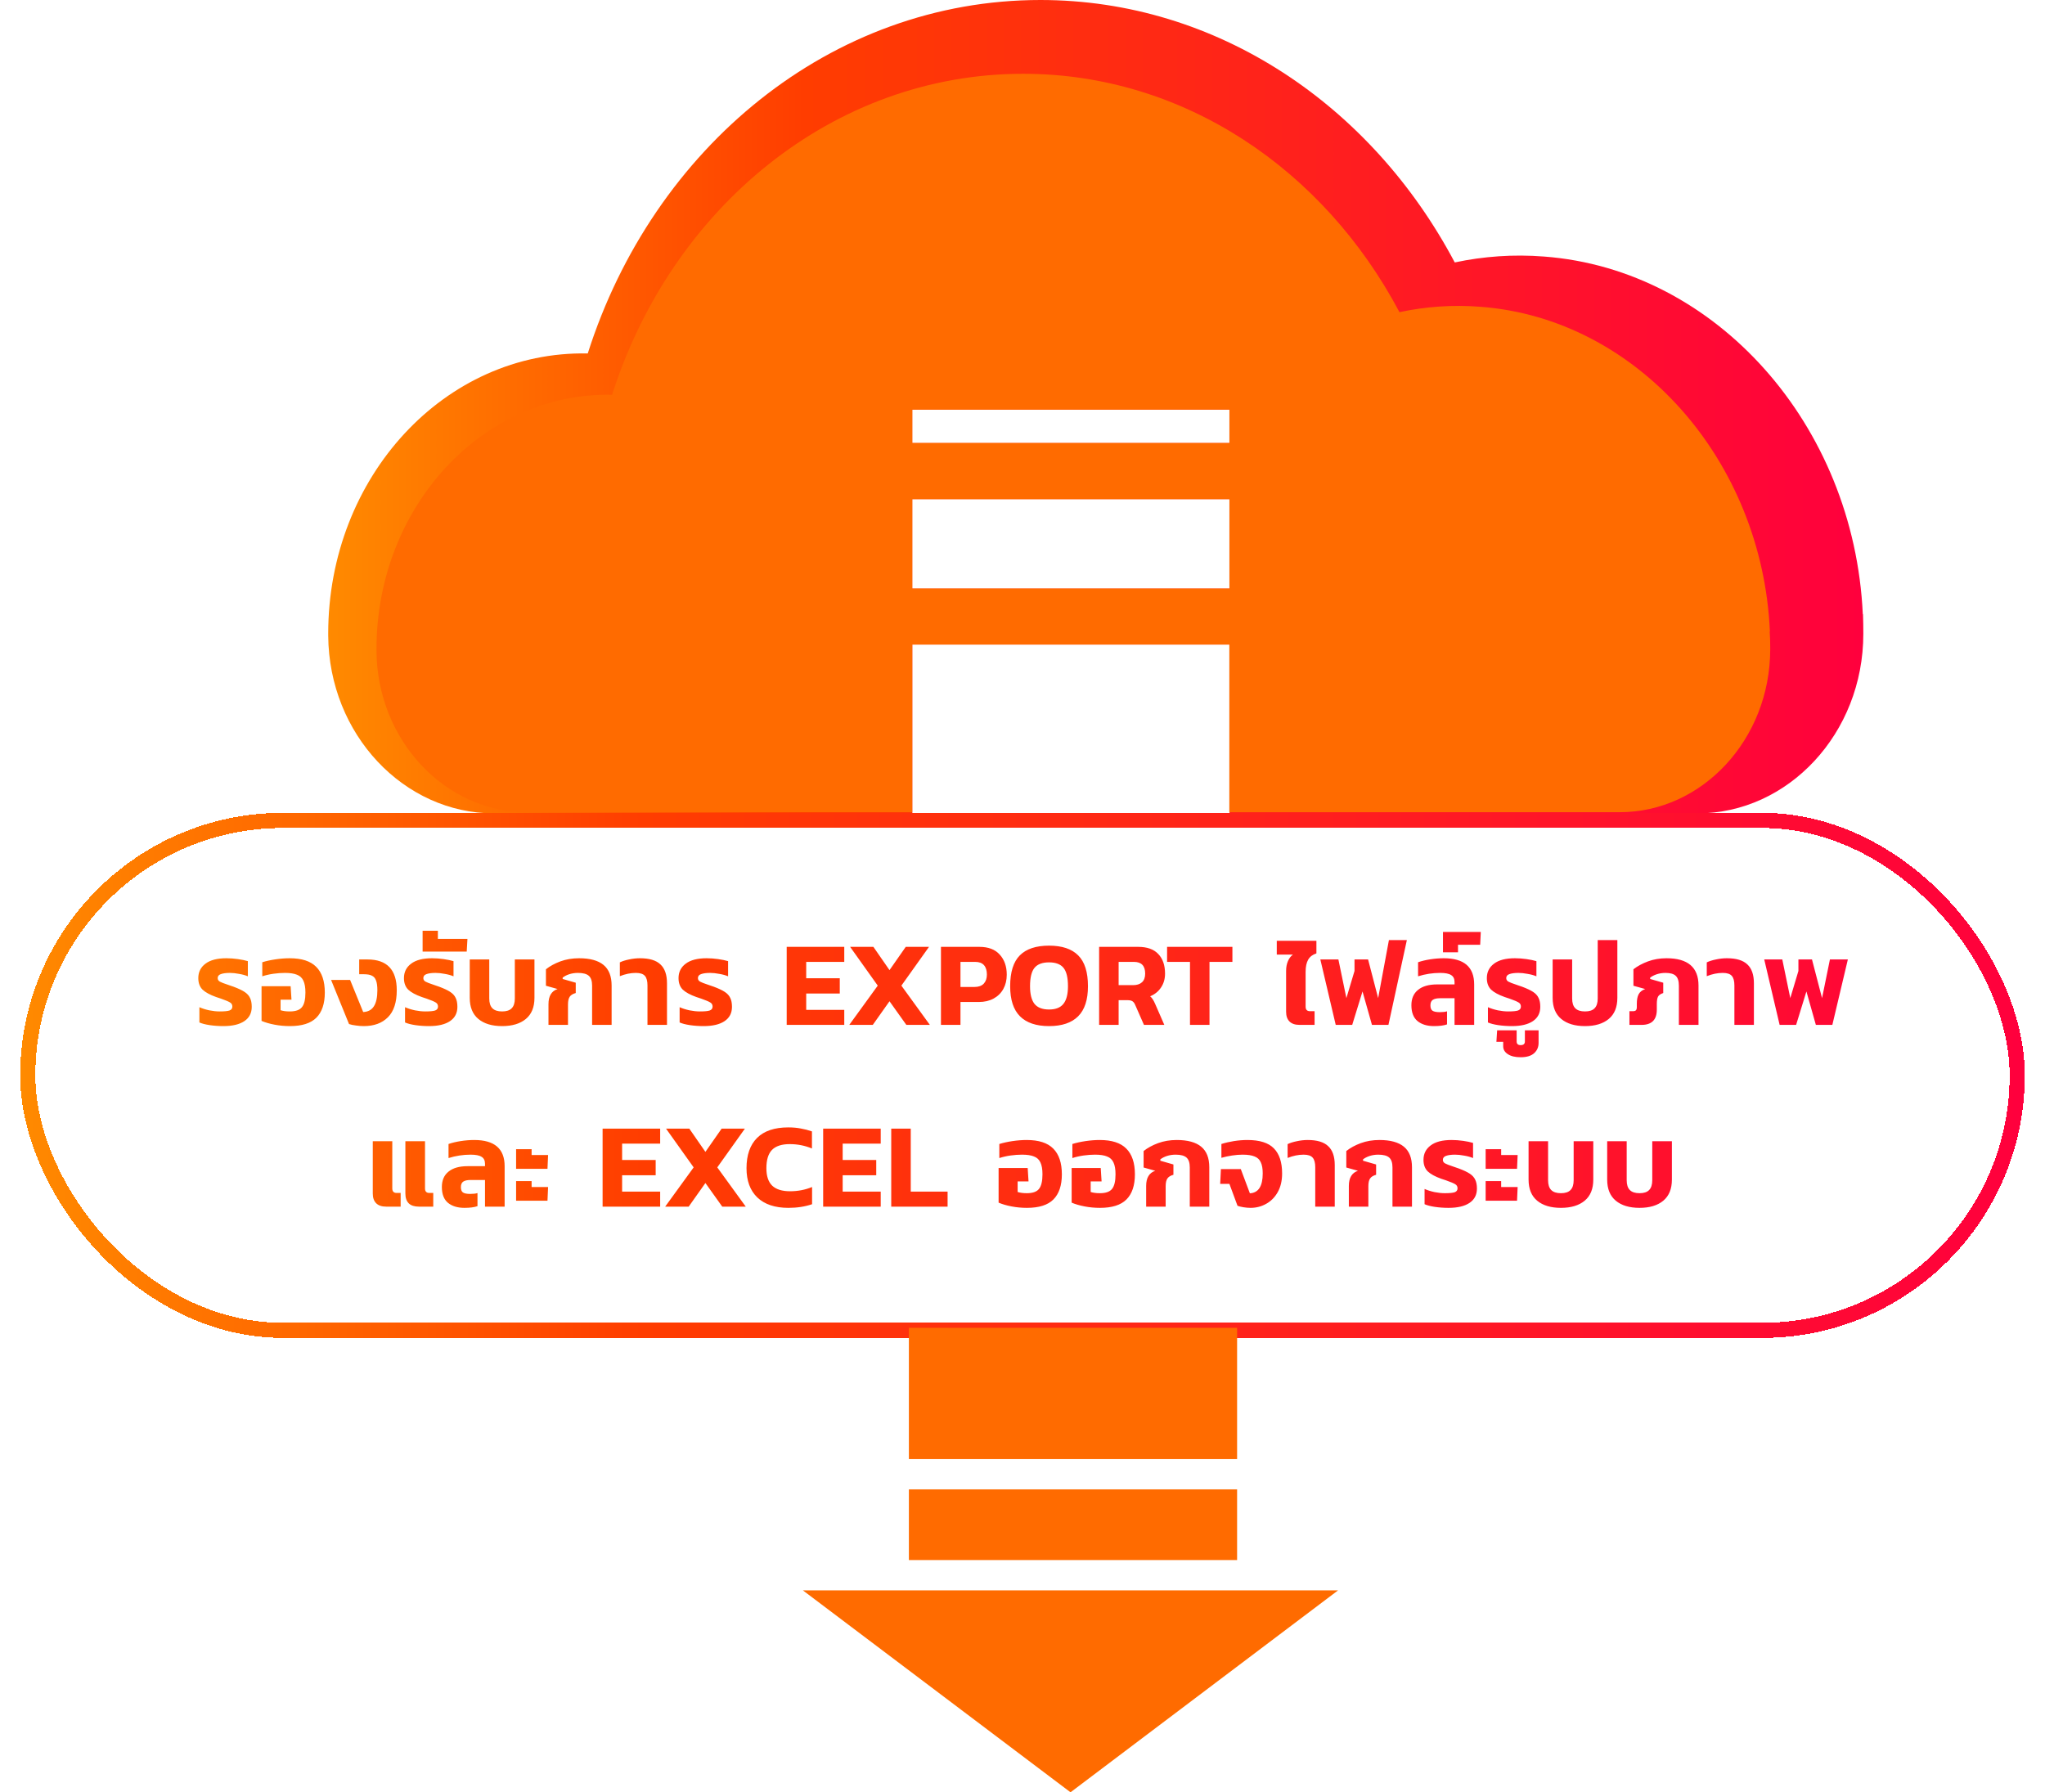
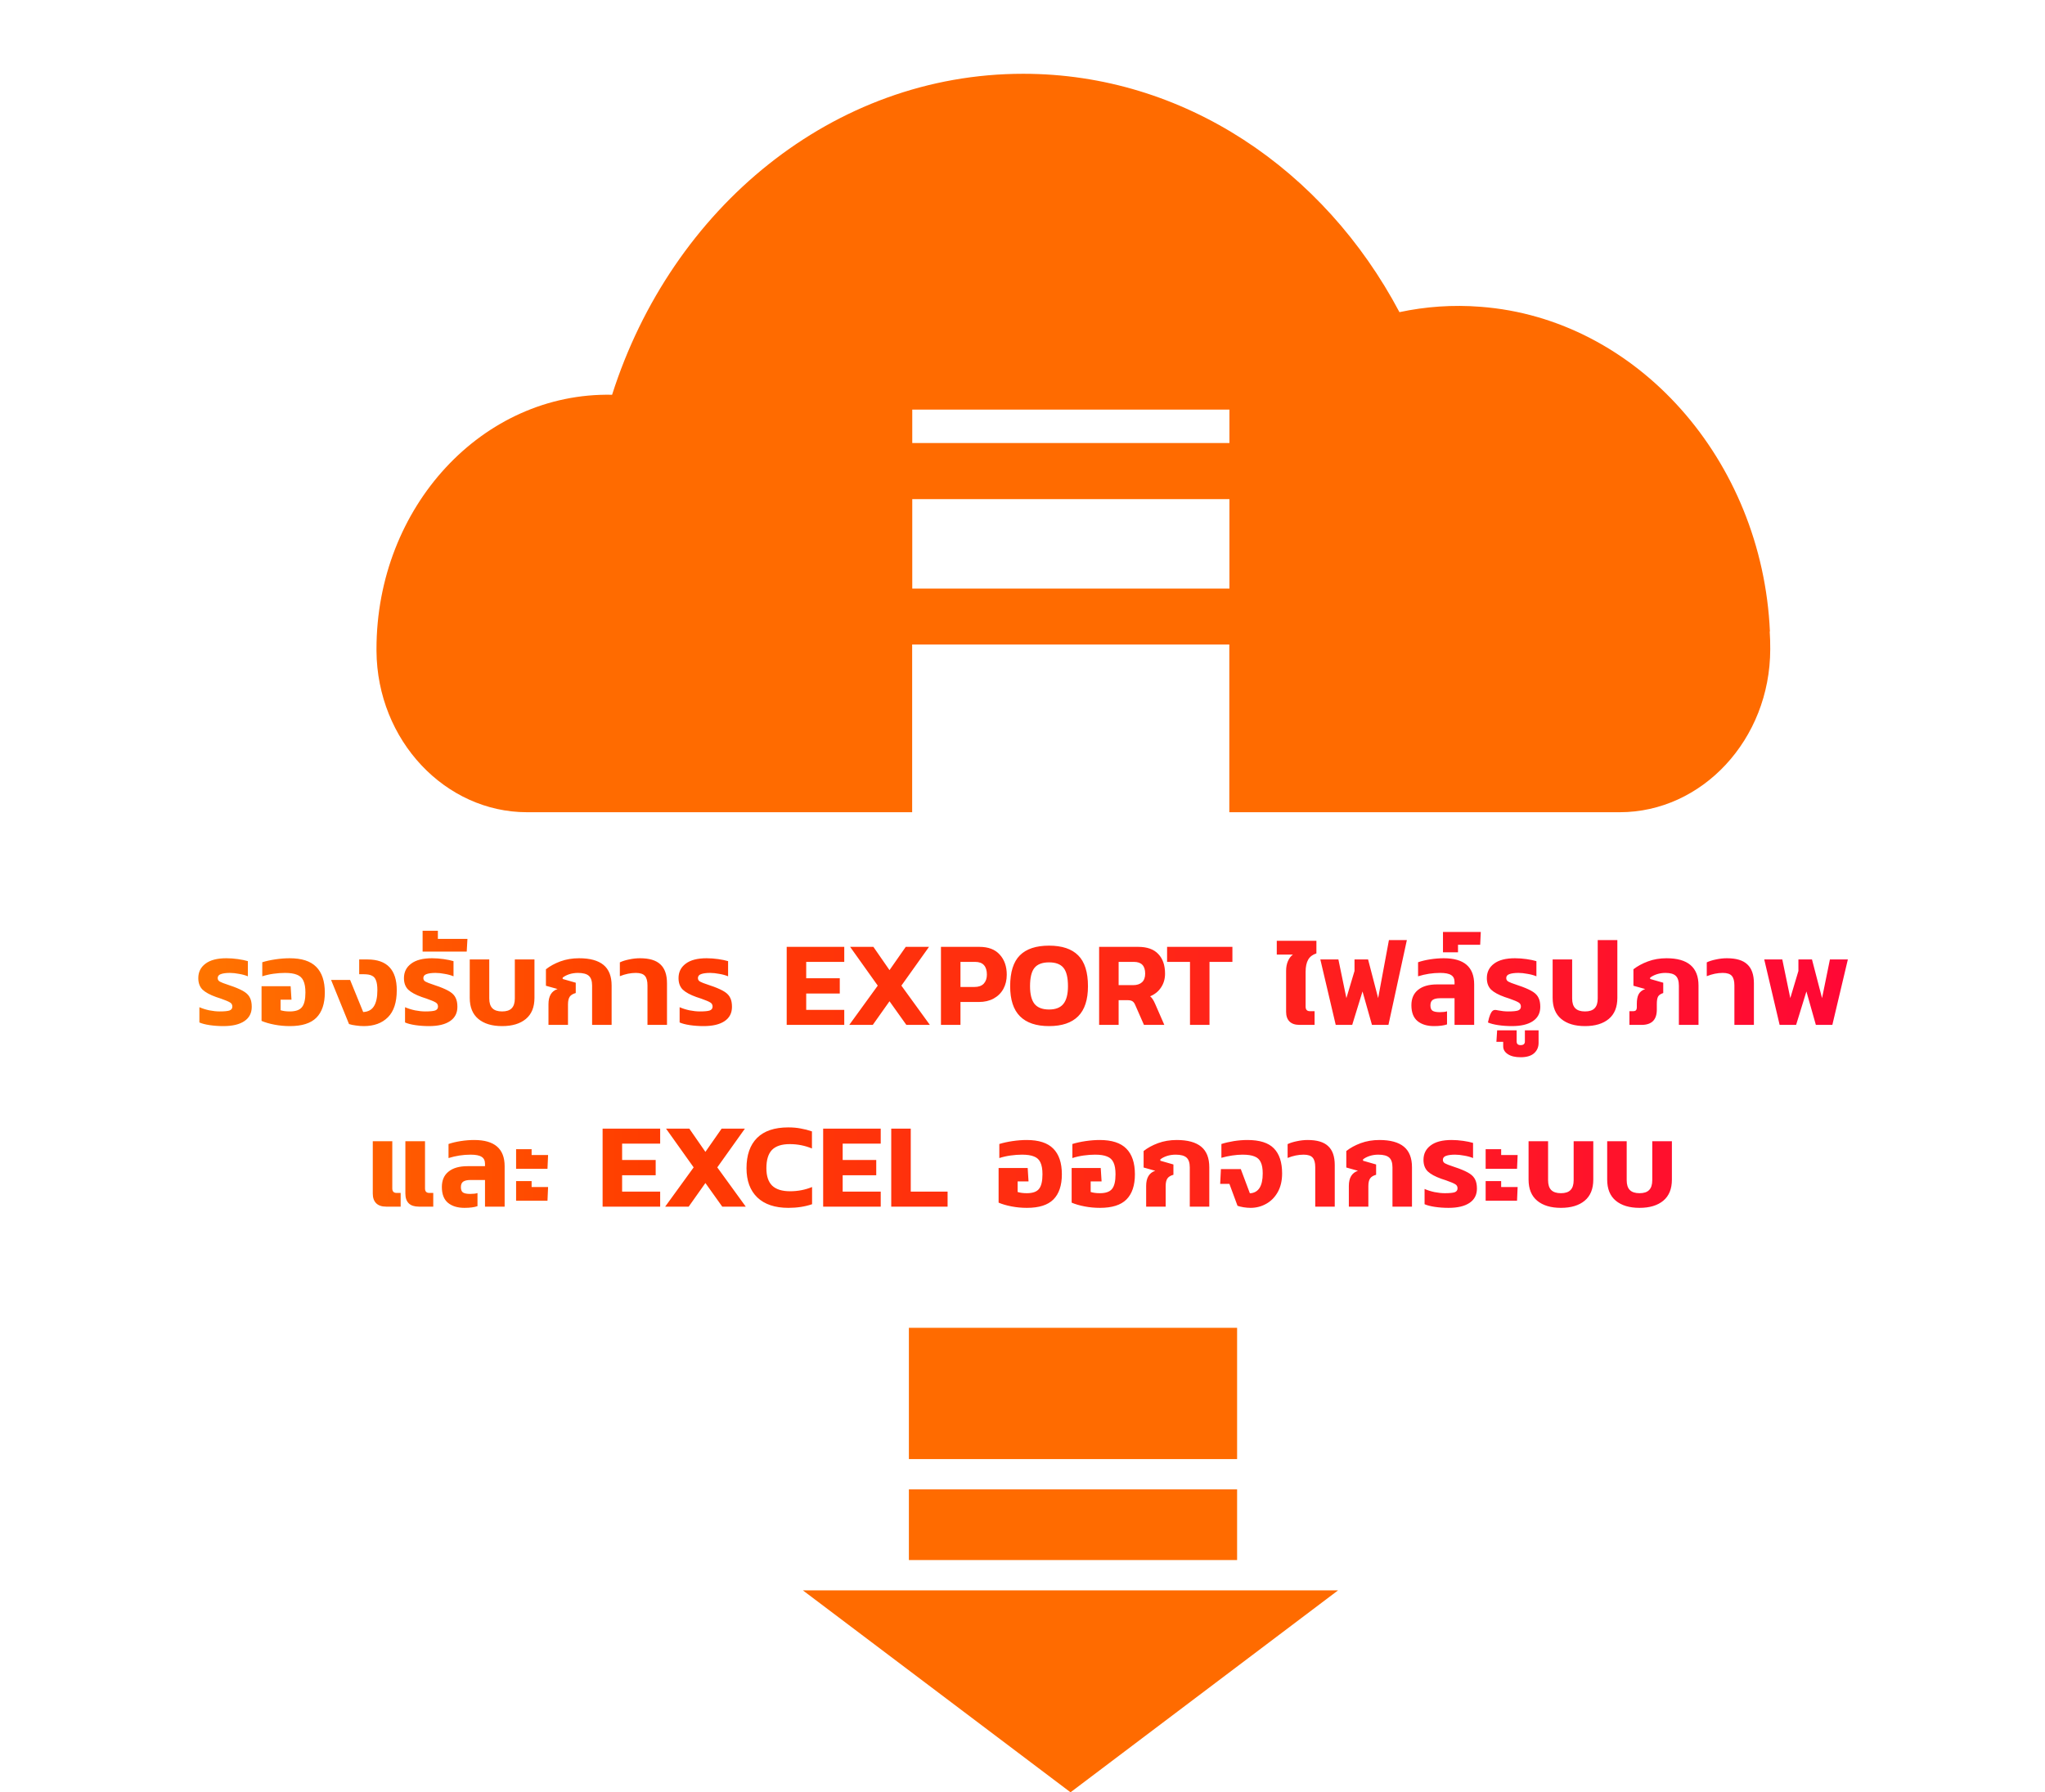
<svg xmlns="http://www.w3.org/2000/svg" width="405" height="355" viewBox="0 0 405 355" fill="none">
  <g clip-path="url(#clip0_84_9120)">
-     <path d="M368.917 121.657C367.192 84.123 339.839 53.376 305.793 50.815C299.703 50.336 293.779 50.773 288.105 51.981C271.644 20.901 241.069 0 206.046 0C164.58 0 129.371 29.248 116.401 70.009C88.092 69.426 65 94.49 65 125.487V125.903C65.145 145.513 80.028 161.105 97.819 161.105H180.689V127.673H243.501V161.105H336.201C354.118 161.105 369.021 145.284 369.021 125.529C369.021 124.238 369 122.947 368.958 121.657H368.917ZM180.668 81.125H243.48V87.745H180.668V81.125ZM180.668 116.577V98.862H243.48V116.577H180.668Z" fill="url(#paint0_linear_84_9120)" />
    <path d="M350.522 125.091C349.005 91.034 324.125 63.097 293.218 60.766C287.71 60.329 282.306 60.724 277.152 61.828C262.207 33.599 234.459 14.614 202.638 14.614C164.975 14.614 133.008 41.197 121.223 78.19C95.554 77.669 74.561 100.423 74.561 128.568V128.922C74.686 146.7 88.217 160.876 104.367 160.876H180.647V127.652H243.459V160.876H320.779C337.054 160.876 350.564 146.512 350.585 128.589C350.585 127.423 350.564 126.236 350.481 125.071L350.522 125.091ZM243.48 116.577H180.668V98.862H243.48V116.577ZM243.48 87.745H180.668V81.125H243.48V87.745Z" fill="#FF6B00" />
  </g>
  <g filter="url(#filter0_d_84_9120)">
-     <rect x="4" y="159" width="397" height="104" rx="52" fill="white" shape-rendering="crispEdges" />
-     <rect x="5.5" y="160.5" width="394" height="101" rx="50.5" stroke="url(#paint1_linear_84_9120)" stroke-width="3" shape-rendering="crispEdges" />
-     <path d="M44.24 201.24C43.296 201.24 42.392 201.176 41.528 201.048C40.68 200.92 40 200.744 39.488 200.52V197.496C40.064 197.752 40.72 197.96 41.456 198.12C42.192 198.264 42.872 198.336 43.496 198.336C44.44 198.336 45.096 198.272 45.464 198.144C45.832 198 46.016 197.744 46.016 197.376C46.016 197.008 45.864 196.736 45.56 196.56C45.256 196.368 44.648 196.112 43.736 195.792L42.8 195.48C41.584 195.048 40.688 194.56 40.112 194.016C39.552 193.456 39.272 192.696 39.272 191.736C39.272 190.536 39.744 189.584 40.688 188.88C41.632 188.16 43.016 187.8 44.84 187.8C45.576 187.8 46.336 187.856 47.12 187.968C47.904 188.08 48.56 188.216 49.088 188.376V191.376C48.592 191.168 48.008 191.008 47.336 190.896C46.68 190.768 46.08 190.704 45.536 190.704C44.768 190.704 44.168 190.784 43.736 190.944C43.32 191.088 43.112 191.352 43.112 191.736C43.112 192.04 43.256 192.272 43.544 192.432C43.832 192.592 44.344 192.792 45.08 193.032C45.208 193.08 45.368 193.136 45.56 193.2C45.752 193.264 45.984 193.344 46.256 193.44C47.2 193.792 47.928 194.136 48.44 194.472C48.952 194.808 49.312 195.208 49.52 195.672C49.744 196.12 49.856 196.704 49.856 197.424C49.856 198.656 49.368 199.6 48.392 200.256C47.416 200.912 46.032 201.24 44.24 201.24ZM57.415 201.24C56.359 201.24 55.335 201.144 54.343 200.952C53.351 200.76 52.503 200.512 51.799 200.208V193.344H57.559L57.727 196.008H55.567V198.096C56.063 198.256 56.671 198.336 57.391 198.336C58.543 198.336 59.343 198.056 59.791 197.496C60.255 196.936 60.487 195.968 60.487 194.592C60.487 193.584 60.351 192.8 60.079 192.24C59.823 191.68 59.399 191.288 58.807 191.064C58.231 190.824 57.439 190.704 56.431 190.704C55.711 190.704 54.951 190.76 54.151 190.872C53.367 190.984 52.631 191.152 51.943 191.376V188.592C52.711 188.352 53.583 188.16 54.559 188.016C55.535 187.872 56.471 187.8 57.367 187.8C59.751 187.8 61.503 188.368 62.623 189.504C63.759 190.64 64.327 192.336 64.327 194.592C64.327 196.8 63.767 198.464 62.647 199.584C61.543 200.688 59.799 201.24 57.415 201.24ZM72.049 201.24C71.553 201.24 71.033 201.2 70.489 201.12C69.945 201.056 69.489 200.96 69.121 200.832L65.569 192.096H69.337L71.929 198.456C72.889 198.408 73.593 198.032 74.041 197.328C74.505 196.608 74.737 195.544 74.737 194.136C74.737 193.304 74.649 192.664 74.473 192.216C74.313 191.752 74.041 191.432 73.657 191.256C73.289 191.064 72.769 190.968 72.097 190.968H71.137V188.04H72.769C76.641 188.04 78.577 190.072 78.577 194.136C78.577 196.536 77.993 198.32 76.825 199.488C75.657 200.656 74.065 201.24 72.049 201.24ZM84.968 201.24C84.024 201.24 83.12 201.176 82.256 201.048C81.408 200.92 80.728 200.744 80.216 200.52V197.496C80.792 197.752 81.448 197.96 82.184 198.12C82.92 198.264 83.6 198.336 84.224 198.336C85.168 198.336 85.824 198.272 86.192 198.144C86.56 198 86.744 197.744 86.744 197.376C86.744 197.008 86.592 196.736 86.288 196.56C85.984 196.368 85.376 196.112 84.464 195.792L83.528 195.48C82.312 195.048 81.416 194.56 80.84 194.016C80.28 193.456 80 192.696 80 191.736C80 190.536 80.472 189.584 81.416 188.88C82.36 188.16 83.744 187.8 85.568 187.8C86.304 187.8 87.064 187.856 87.848 187.968C88.632 188.08 89.288 188.216 89.816 188.376V191.376C89.32 191.168 88.736 191.008 88.064 190.896C87.408 190.768 86.808 190.704 86.264 190.704C85.496 190.704 84.896 190.784 84.464 190.944C84.048 191.088 83.84 191.352 83.84 191.736C83.84 192.04 83.984 192.272 84.272 192.432C84.56 192.592 85.072 192.792 85.808 193.032C85.936 193.08 86.096 193.136 86.288 193.2C86.48 193.264 86.712 193.344 86.984 193.44C87.928 193.792 88.656 194.136 89.168 194.472C89.68 194.808 90.04 195.208 90.248 195.672C90.472 196.12 90.584 196.704 90.584 197.424C90.584 198.656 90.096 199.6 89.12 200.256C88.144 200.912 86.76 201.24 84.968 201.24ZM83.695 182.352H86.719V183.96H92.575L92.431 186.48H83.695V182.352ZM99.439 201.24C97.439 201.24 95.871 200.768 94.735 199.824C93.599 198.88 93.031 197.488 93.031 195.648V188.04H96.895V195.768C96.895 196.648 97.103 197.296 97.519 197.712C97.935 198.128 98.575 198.336 99.439 198.336C100.303 198.336 100.935 198.128 101.335 197.712C101.751 197.296 101.959 196.648 101.959 195.768V188.04H105.847V195.648C105.847 197.488 105.279 198.88 104.143 199.824C103.007 200.768 101.439 201.24 99.439 201.24ZM108.623 196.896C108.623 195.296 109.223 194.296 110.423 193.896L108.119 193.248V189.984C108.903 189.36 109.855 188.84 110.975 188.424C112.111 188.008 113.343 187.8 114.671 187.8C116.831 187.8 118.447 188.24 119.519 189.12C120.591 190 121.127 191.36 121.127 193.2V201H117.263V193.224C117.263 192.312 117.047 191.664 116.615 191.28C116.183 190.896 115.463 190.704 114.455 190.704C113.847 190.704 113.271 190.792 112.727 190.968C112.199 191.144 111.767 191.368 111.431 191.64V191.904L114.023 192.648V194.688C113.447 194.848 113.047 195.096 112.823 195.432C112.599 195.768 112.487 196.272 112.487 196.944V201H108.623V196.896ZM128.23 193.176C128.23 192.312 128.062 191.688 127.726 191.304C127.39 190.904 126.79 190.704 125.926 190.704C124.902 190.704 123.846 190.92 122.758 191.352V188.616C123.254 188.376 123.862 188.184 124.582 188.04C125.318 187.88 126.038 187.8 126.742 187.8C128.598 187.8 129.95 188.208 130.798 189.024C131.662 189.824 132.094 191.072 132.094 192.768V201H128.23V193.176ZM139.348 201.24C138.404 201.24 137.5 201.176 136.636 201.048C135.788 200.92 135.108 200.744 134.596 200.52V197.496C135.172 197.752 135.828 197.96 136.564 198.12C137.3 198.264 137.98 198.336 138.604 198.336C139.548 198.336 140.204 198.272 140.572 198.144C140.94 198 141.124 197.744 141.124 197.376C141.124 197.008 140.972 196.736 140.668 196.56C140.364 196.368 139.756 196.112 138.844 195.792L137.908 195.48C136.692 195.048 135.796 194.56 135.22 194.016C134.66 193.456 134.38 192.696 134.38 191.736C134.38 190.536 134.852 189.584 135.796 188.88C136.74 188.16 138.124 187.8 139.948 187.8C140.684 187.8 141.444 187.856 142.228 187.968C143.012 188.08 143.668 188.216 144.196 188.376V191.376C143.7 191.168 143.116 191.008 142.444 190.896C141.788 190.768 141.188 190.704 140.644 190.704C139.876 190.704 139.276 190.784 138.844 190.944C138.428 191.088 138.22 191.352 138.22 191.736C138.22 192.04 138.364 192.272 138.652 192.432C138.94 192.592 139.452 192.792 140.188 193.032C140.316 193.08 140.476 193.136 140.668 193.2C140.86 193.264 141.092 193.344 141.364 193.44C142.308 193.792 143.036 194.136 143.548 194.472C144.06 194.808 144.42 195.208 144.628 195.672C144.852 196.12 144.964 196.704 144.964 197.424C144.964 198.656 144.476 199.6 143.5 200.256C142.524 200.912 141.14 201.24 139.348 201.24ZM155.801 185.544H167.201V188.52H159.665V191.76H166.313V194.784H159.665V198.024H167.201V201H155.801V185.544ZM173.834 193.224L168.362 185.544H172.97L176.162 190.152L179.378 185.544H183.986L178.514 193.224L184.154 201H179.498L176.162 196.32L172.85 201H168.194L173.834 193.224ZM186.351 185.544H193.959C195.735 185.544 197.079 186.056 197.991 187.08C198.919 188.088 199.383 189.416 199.383 191.064C199.383 192.12 199.159 193.056 198.711 193.872C198.263 194.688 197.615 195.328 196.767 195.792C195.935 196.24 194.967 196.464 193.863 196.464H190.215V201H186.351V185.544ZM192.999 193.488C193.799 193.488 194.407 193.272 194.823 192.84C195.239 192.392 195.447 191.792 195.447 191.04C195.447 190.224 195.255 189.6 194.871 189.168C194.487 188.736 193.903 188.52 193.119 188.52H190.215V193.488H192.999ZM207.761 201.24C205.217 201.24 203.297 200.592 202.001 199.296C200.705 198 200.057 196.016 200.057 193.344C200.057 190.544 200.697 188.504 201.977 187.224C203.257 185.944 205.185 185.304 207.761 185.304C210.321 185.304 212.241 185.944 213.521 187.224C214.817 188.504 215.465 190.544 215.465 193.344C215.465 196.016 214.817 198 213.521 199.296C212.225 200.592 210.305 201.24 207.761 201.24ZM207.761 197.952C209.057 197.952 210.001 197.584 210.593 196.848C211.201 196.096 211.505 194.928 211.505 193.344C211.505 191.632 211.209 190.416 210.617 189.696C210.025 188.976 209.073 188.616 207.761 188.616C206.433 188.616 205.473 188.976 204.881 189.696C204.289 190.416 203.993 191.632 203.993 193.344C203.993 194.928 204.289 196.096 204.881 196.848C205.489 197.584 206.449 197.952 207.761 197.952ZM217.675 185.544H225.403C227.179 185.544 228.507 186.016 229.387 186.96C230.283 187.888 230.731 189.184 230.731 190.848C230.731 191.888 230.467 192.8 229.939 193.584C229.427 194.368 228.707 194.952 227.779 195.336C227.987 195.512 228.155 195.704 228.283 195.912C228.427 196.12 228.587 196.424 228.763 196.824L230.587 201H226.555L224.827 197.064C224.683 196.712 224.499 196.464 224.275 196.32C224.051 196.176 223.731 196.104 223.315 196.104H221.539V201H217.675V185.544ZM224.395 193.128C225.163 193.128 225.755 192.936 226.171 192.552C226.587 192.168 226.795 191.6 226.795 190.848C226.795 189.296 226.051 188.52 224.563 188.52H221.539V193.128H224.395ZM235.671 188.52H231.135V185.544H244.071V188.52H239.535V201H235.671V188.52ZM257.37 201C256.49 201 255.826 200.776 255.378 200.328C254.93 199.88 254.706 199.24 254.706 198.408V190.296C254.706 189.576 254.826 188.936 255.066 188.376C255.306 187.816 255.634 187.384 256.05 187.08H252.858V184.344H260.706V186.84C259.954 187.08 259.41 187.496 259.074 188.088C258.738 188.68 258.57 189.48 258.57 190.488V197.4C258.57 197.992 258.858 198.288 259.434 198.288H260.346V201H257.37ZM261.485 188.04H265.061L266.645 195.696L268.253 190.32V188.04H270.941L272.933 195.696L275.069 184.2H278.621L274.973 201H271.709L269.837 194.376L267.797 201H264.533L261.485 188.04ZM283.983 201.24C282.639 201.24 281.559 200.912 280.743 200.256C279.927 199.584 279.519 198.536 279.519 197.112C279.519 195.784 279.959 194.768 280.839 194.064C281.719 193.344 282.975 192.984 284.607 192.984H288.063V192.504C288.063 191.864 287.839 191.408 287.391 191.136C286.959 190.848 286.231 190.704 285.207 190.704C283.735 190.704 282.279 190.928 280.839 191.376V188.592C281.527 188.352 282.327 188.16 283.239 188.016C284.167 187.872 285.063 187.8 285.927 187.8C289.943 187.8 291.951 189.528 291.951 192.984V201H288.063V195.72H285.207C284.567 195.72 284.087 195.824 283.767 196.032C283.447 196.24 283.287 196.608 283.287 197.136C283.287 197.648 283.423 198 283.695 198.192C283.983 198.384 284.463 198.48 285.135 198.48C285.743 198.48 286.223 198.424 286.575 198.312V200.904C285.935 201.128 285.071 201.24 283.983 201.24ZM285.773 182.592H293.261L293.141 185.136H288.749V186.624H285.773V182.592ZM299.429 201.24C298.485 201.24 297.581 201.176 296.717 201.048C295.869 200.92 295.189 200.744 294.677 200.52V197.496C295.253 197.752 295.909 197.96 296.645 198.12C297.381 198.264 298.061 198.336 298.685 198.336C299.629 198.336 300.285 198.272 300.653 198.144C301.021 198 301.205 197.744 301.205 197.376C301.205 197.008 301.053 196.736 300.749 196.56C300.445 196.368 299.837 196.112 298.925 195.792L297.989 195.48C296.773 195.048 295.877 194.56 295.301 194.016C294.741 193.456 294.461 192.696 294.461 191.736C294.461 190.536 294.933 189.584 295.877 188.88C296.821 188.16 298.205 187.8 300.029 187.8C300.765 187.8 301.525 187.856 302.309 187.968C303.093 188.08 303.749 188.216 304.277 188.376V191.376C303.781 191.168 303.197 191.008 302.525 190.896C301.869 190.768 301.269 190.704 300.725 190.704C299.957 190.704 299.357 190.784 298.925 190.944C298.509 191.088 298.301 191.352 298.301 191.736C298.301 192.04 298.445 192.272 298.733 192.432C299.021 192.592 299.533 192.792 300.269 193.032C300.397 193.08 300.557 193.136 300.749 193.2C300.941 193.264 301.173 193.344 301.445 193.44C302.389 193.792 303.117 194.136 303.629 194.472C304.141 194.808 304.501 195.208 304.709 195.672C304.933 196.12 305.045 196.704 305.045 197.424C305.045 198.656 304.557 199.6 303.581 200.256C302.605 200.912 301.221 201.24 299.429 201.24ZM301.155 207.408C300.083 207.408 299.243 207.208 298.635 206.808C298.011 206.408 297.699 205.888 297.699 205.248V204.36H296.355L296.499 202.08H300.363V204.288C300.363 204.768 300.627 205.008 301.155 205.008C301.715 205.008 301.995 204.768 301.995 204.288V202.08H304.707V204.576C304.707 205.392 304.419 206.064 303.843 206.592C303.251 207.136 302.355 207.408 301.155 207.408ZM313.899 201.24C311.899 201.24 310.331 200.768 309.195 199.824C308.059 198.88 307.491 197.488 307.491 195.648V188.04H311.355V195.768C311.355 196.648 311.563 197.296 311.979 197.712C312.395 198.128 313.035 198.336 313.899 198.336C314.763 198.336 315.395 198.128 315.795 197.712C316.211 197.296 316.419 196.648 316.419 195.768V184.2H320.307V195.648C320.307 197.488 319.739 198.88 318.603 199.824C317.467 200.768 315.899 201.24 313.899 201.24ZM322.699 198.288H323.395C323.683 198.288 323.883 198.224 323.995 198.096C324.107 197.968 324.163 197.76 324.163 197.472V196.8C324.163 196.048 324.275 195.44 324.499 194.976C324.739 194.496 325.179 194.136 325.819 193.896L323.491 193.248V189.984C324.291 189.36 325.251 188.84 326.371 188.424C327.491 188.008 328.715 187.8 330.043 187.8C334.267 187.8 336.379 189.6 336.379 193.2V201H332.491V193.224C332.491 192.312 332.283 191.664 331.867 191.28C331.467 190.896 330.787 190.704 329.827 190.704C329.235 190.704 328.667 190.792 328.123 190.968C327.595 191.144 327.155 191.368 326.803 191.64V191.904L329.395 192.648V194.688C328.867 194.864 328.523 195.104 328.363 195.408C328.203 195.712 328.123 196.2 328.123 196.872V197.976C328.123 199.992 327.115 201 325.099 201H322.699V198.288ZM343.487 193.176C343.487 192.312 343.319 191.688 342.983 191.304C342.647 190.904 342.047 190.704 341.183 190.704C340.159 190.704 339.103 190.92 338.015 191.352V188.616C338.511 188.376 339.119 188.184 339.839 188.04C340.575 187.88 341.295 187.8 341.999 187.8C343.855 187.8 345.207 188.208 346.055 189.024C346.919 189.824 347.351 191.072 347.351 192.768V201H343.487V193.176ZM349.397 188.04H352.973L354.557 195.696L356.165 190.32V188.04H358.853L360.845 195.696L362.405 188.04H365.957L362.885 201H359.621L357.749 194.376L355.709 201H352.445L349.397 188.04ZM76.491 237C75.611 237 74.947 236.776 74.499 236.328C74.051 235.88 73.827 235.24 73.827 234.408V224.04H77.691V233.4C77.691 233.992 77.979 234.288 78.555 234.288H79.347V237H76.491ZM82.971 237C82.075 237 81.403 236.784 80.955 236.352C80.507 235.904 80.283 235.256 80.283 234.408V224.04H84.171V233.4C84.171 233.992 84.459 234.288 85.035 234.288H85.803V237H82.971ZM91.972 237.24C90.628 237.24 89.548 236.912 88.732 236.256C87.916 235.584 87.508 234.536 87.508 233.112C87.508 231.784 87.948 230.768 88.828 230.064C89.708 229.344 90.964 228.984 92.596 228.984H96.052V228.504C96.052 227.864 95.828 227.408 95.38 227.136C94.948 226.848 94.22 226.704 93.196 226.704C91.724 226.704 90.268 226.928 88.828 227.376V224.592C89.516 224.352 90.316 224.16 91.228 224.016C92.156 223.872 93.052 223.8 93.916 223.8C97.932 223.8 99.94 225.528 99.94 228.984V237H96.052V231.72H93.196C92.556 231.72 92.076 231.824 91.756 232.032C91.436 232.24 91.276 232.608 91.276 233.136C91.276 233.648 91.412 234 91.684 234.192C91.972 234.384 92.452 234.48 93.124 234.48C93.732 234.48 94.212 234.424 94.564 234.312V236.904C93.924 237.128 93.06 237.24 91.972 237.24ZM102.21 225.624H105.282V226.776H108.546L108.426 229.512H102.21V225.624ZM102.21 231.936H105.282V233.112H108.546L108.426 235.824H102.21V231.936ZM119.342 221.544H130.742V224.52H123.206V227.76H129.854V230.784H123.206V234.024H130.742V237H119.342V221.544ZM137.374 229.224L131.902 221.544H136.51L139.702 226.152L142.918 221.544H147.526L142.054 229.224L147.694 237H143.038L139.702 232.32L136.39 237H131.734L137.374 229.224ZM156.146 237.24C153.474 237.24 151.418 236.552 149.978 235.176C148.554 233.8 147.842 231.872 147.842 229.392C147.842 226.784 148.538 224.784 149.93 223.392C151.322 222 153.386 221.304 156.122 221.304C157.018 221.304 157.834 221.376 158.57 221.52C159.322 221.648 160.066 221.84 160.802 222.096V225.48C159.41 224.904 157.946 224.616 156.41 224.616C154.81 224.616 153.634 225 152.882 225.768C152.146 226.536 151.778 227.744 151.778 229.392C151.778 230.944 152.162 232.096 152.93 232.848C153.714 233.584 154.89 233.952 156.458 233.952C158.01 233.952 159.466 233.672 160.826 233.112V236.52C159.418 237 157.858 237.24 156.146 237.24ZM163.022 221.544H174.422V224.52H166.886V227.76H173.534V230.784H166.886V234.024H174.422V237H163.022V221.544ZM176.505 221.544H180.369V234.024H187.665V237H176.505V221.544ZM203.383 237.24C202.327 237.24 201.303 237.144 200.311 236.952C199.319 236.76 198.471 236.512 197.767 236.208V229.344H203.527L203.695 232.008H201.535V234.096C202.031 234.256 202.639 234.336 203.359 234.336C204.511 234.336 205.311 234.056 205.759 233.496C206.223 232.936 206.455 231.968 206.455 230.592C206.455 229.584 206.319 228.8 206.047 228.24C205.791 227.68 205.367 227.288 204.775 227.064C204.199 226.824 203.407 226.704 202.399 226.704C201.679 226.704 200.919 226.76 200.119 226.872C199.335 226.984 198.599 227.152 197.911 227.376V224.592C198.679 224.352 199.551 224.16 200.527 224.016C201.503 223.872 202.439 223.8 203.335 223.8C205.719 223.8 207.471 224.368 208.591 225.504C209.727 226.64 210.295 228.336 210.295 230.592C210.295 232.8 209.735 234.464 208.615 235.584C207.511 236.688 205.767 237.24 203.383 237.24ZM217.85 237.24C216.794 237.24 215.77 237.144 214.778 236.952C213.786 236.76 212.938 236.512 212.234 236.208V229.344H217.994L218.162 232.008H216.002V234.096C216.498 234.256 217.106 234.336 217.826 234.336C218.978 234.336 219.778 234.056 220.226 233.496C220.69 232.936 220.922 231.968 220.922 230.592C220.922 229.584 220.786 228.8 220.514 228.24C220.258 227.68 219.834 227.288 219.242 227.064C218.666 226.824 217.874 226.704 216.866 226.704C216.146 226.704 215.386 226.76 214.586 226.872C213.802 226.984 213.066 227.152 212.378 227.376V224.592C213.146 224.352 214.018 224.16 214.994 224.016C215.97 223.872 216.906 223.8 217.802 223.8C220.186 223.8 221.938 224.368 223.058 225.504C224.194 226.64 224.762 228.336 224.762 230.592C224.762 232.8 224.202 234.464 223.082 235.584C221.978 236.688 220.234 237.24 217.85 237.24ZM226.989 232.896C226.989 231.296 227.589 230.296 228.789 229.896L226.485 229.248V225.984C227.269 225.36 228.221 224.84 229.341 224.424C230.477 224.008 231.709 223.8 233.037 223.8C235.197 223.8 236.813 224.24 237.885 225.12C238.957 226 239.493 227.36 239.493 229.2V237H235.629V229.224C235.629 228.312 235.413 227.664 234.981 227.28C234.549 226.896 233.829 226.704 232.821 226.704C232.213 226.704 231.637 226.792 231.093 226.968C230.565 227.144 230.133 227.368 229.797 227.64V227.904L232.389 228.648V230.688C231.813 230.848 231.413 231.096 231.189 231.432C230.965 231.768 230.853 232.272 230.853 232.944V237H226.989V232.896ZM247.675 237.24C247.227 237.24 246.755 237.2 246.259 237.12C245.779 237.04 245.387 236.944 245.083 236.832L243.475 232.488H241.651L241.795 229.56H245.731L247.531 234.36C249.227 234.264 250.075 232.952 250.075 230.424C250.075 229.48 249.947 228.744 249.691 228.216C249.451 227.672 249.043 227.288 248.467 227.064C247.891 226.824 247.091 226.704 246.067 226.704C245.443 226.704 244.755 226.76 244.003 226.872C243.267 226.984 242.563 227.136 241.891 227.328V224.592C242.643 224.352 243.467 224.16 244.363 224.016C245.275 223.872 246.171 223.8 247.051 223.8C249.467 223.8 251.211 224.352 252.283 225.456C253.371 226.56 253.915 228.216 253.915 230.424C253.915 231.864 253.627 233.096 253.051 234.12C252.475 235.144 251.707 235.92 250.747 236.448C249.803 236.976 248.779 237.24 247.675 237.24ZM260.476 229.176C260.476 228.312 260.308 227.688 259.972 227.304C259.636 226.904 259.036 226.704 258.172 226.704C257.148 226.704 256.092 226.92 255.004 227.352V224.616C255.5 224.376 256.108 224.184 256.828 224.04C257.564 223.88 258.284 223.8 258.988 223.8C260.844 223.8 262.196 224.208 263.044 225.024C263.908 225.824 264.34 227.072 264.34 228.768V237H260.476V229.176ZM267.131 232.896C267.131 231.296 267.731 230.296 268.931 229.896L266.627 229.248V225.984C267.411 225.36 268.363 224.84 269.483 224.424C270.619 224.008 271.851 223.8 273.179 223.8C275.339 223.8 276.955 224.24 278.027 225.12C279.099 226 279.635 227.36 279.635 229.2V237H275.771V229.224C275.771 228.312 275.555 227.664 275.123 227.28C274.691 226.896 273.971 226.704 272.963 226.704C272.355 226.704 271.779 226.792 271.235 226.968C270.707 227.144 270.275 227.368 269.939 227.64V227.904L272.531 228.648V230.688C271.955 230.848 271.555 231.096 271.331 231.432C271.107 231.768 270.995 232.272 270.995 232.944V237H267.131V232.896ZM286.881 237.24C285.937 237.24 285.033 237.176 284.169 237.048C283.321 236.92 282.641 236.744 282.129 236.52V233.496C282.705 233.752 283.361 233.96 284.097 234.12C284.833 234.264 285.513 234.336 286.137 234.336C287.081 234.336 287.737 234.272 288.105 234.144C288.473 234 288.657 233.744 288.657 233.376C288.657 233.008 288.505 232.736 288.201 232.56C287.897 232.368 287.289 232.112 286.377 231.792L285.441 231.48C284.225 231.048 283.329 230.56 282.753 230.016C282.193 229.456 281.913 228.696 281.913 227.736C281.913 226.536 282.385 225.584 283.329 224.88C284.273 224.16 285.657 223.8 287.481 223.8C288.217 223.8 288.977 223.856 289.761 223.968C290.545 224.08 291.201 224.216 291.729 224.376V227.376C291.233 227.168 290.649 227.008 289.977 226.896C289.321 226.768 288.721 226.704 288.177 226.704C287.409 226.704 286.809 226.784 286.377 226.944C285.961 227.088 285.753 227.352 285.753 227.736C285.753 228.04 285.897 228.272 286.185 228.432C286.473 228.592 286.985 228.792 287.721 229.032C287.849 229.08 288.009 229.136 288.201 229.2C288.393 229.264 288.625 229.344 288.897 229.44C289.841 229.792 290.569 230.136 291.081 230.472C291.593 230.808 291.953 231.208 292.161 231.672C292.385 232.12 292.497 232.704 292.497 233.424C292.497 234.656 292.009 235.6 291.033 236.256C290.057 236.912 288.673 237.24 286.881 237.24ZM294.224 225.624H297.296V226.776H300.56L300.44 229.512H294.224V225.624ZM294.224 231.936H297.296V233.112H300.56L300.44 235.824H294.224V231.936ZM309.133 237.24C307.133 237.24 305.565 236.768 304.429 235.824C303.293 234.88 302.725 233.488 302.725 231.648V224.04H306.589V231.768C306.589 232.648 306.797 233.296 307.213 233.712C307.629 234.128 308.269 234.336 309.133 234.336C309.997 234.336 310.629 234.128 311.029 233.712C311.445 233.296 311.653 232.648 311.653 231.768V224.04H315.541V231.648C315.541 233.488 314.973 234.88 313.837 235.824C312.701 236.768 311.133 237.24 309.133 237.24ZM324.701 237.24C322.701 237.24 321.133 236.768 319.997 235.824C318.861 234.88 318.293 233.488 318.293 231.648V224.04H322.157V231.768C322.157 232.648 322.365 233.296 322.781 233.712C323.197 234.128 323.837 234.336 324.701 234.336C325.565 234.336 326.197 234.128 326.597 233.712C327.013 233.296 327.221 232.648 327.221 231.768V224.04H331.109V231.648C331.109 233.488 330.541 234.88 329.405 235.824C328.269 236.768 326.701 237.24 324.701 237.24Z" fill="url(#paint2_linear_84_9120)" />
+     <path d="M44.24 201.24C43.296 201.24 42.392 201.176 41.528 201.048C40.68 200.92 40 200.744 39.488 200.52V197.496C40.064 197.752 40.72 197.96 41.456 198.12C42.192 198.264 42.872 198.336 43.496 198.336C44.44 198.336 45.096 198.272 45.464 198.144C45.832 198 46.016 197.744 46.016 197.376C46.016 197.008 45.864 196.736 45.56 196.56C45.256 196.368 44.648 196.112 43.736 195.792L42.8 195.48C41.584 195.048 40.688 194.56 40.112 194.016C39.552 193.456 39.272 192.696 39.272 191.736C39.272 190.536 39.744 189.584 40.688 188.88C41.632 188.16 43.016 187.8 44.84 187.8C45.576 187.8 46.336 187.856 47.12 187.968C47.904 188.08 48.56 188.216 49.088 188.376V191.376C48.592 191.168 48.008 191.008 47.336 190.896C46.68 190.768 46.08 190.704 45.536 190.704C44.768 190.704 44.168 190.784 43.736 190.944C43.32 191.088 43.112 191.352 43.112 191.736C43.112 192.04 43.256 192.272 43.544 192.432C43.832 192.592 44.344 192.792 45.08 193.032C45.208 193.08 45.368 193.136 45.56 193.2C45.752 193.264 45.984 193.344 46.256 193.44C47.2 193.792 47.928 194.136 48.44 194.472C48.952 194.808 49.312 195.208 49.52 195.672C49.744 196.12 49.856 196.704 49.856 197.424C49.856 198.656 49.368 199.6 48.392 200.256C47.416 200.912 46.032 201.24 44.24 201.24ZM57.415 201.24C56.359 201.24 55.335 201.144 54.343 200.952C53.351 200.76 52.503 200.512 51.799 200.208V193.344H57.559L57.727 196.008H55.567V198.096C56.063 198.256 56.671 198.336 57.391 198.336C58.543 198.336 59.343 198.056 59.791 197.496C60.255 196.936 60.487 195.968 60.487 194.592C60.487 193.584 60.351 192.8 60.079 192.24C59.823 191.68 59.399 191.288 58.807 191.064C58.231 190.824 57.439 190.704 56.431 190.704C55.711 190.704 54.951 190.76 54.151 190.872C53.367 190.984 52.631 191.152 51.943 191.376V188.592C52.711 188.352 53.583 188.16 54.559 188.016C55.535 187.872 56.471 187.8 57.367 187.8C59.751 187.8 61.503 188.368 62.623 189.504C63.759 190.64 64.327 192.336 64.327 194.592C64.327 196.8 63.767 198.464 62.647 199.584C61.543 200.688 59.799 201.24 57.415 201.24ZM72.049 201.24C71.553 201.24 71.033 201.2 70.489 201.12C69.945 201.056 69.489 200.96 69.121 200.832L65.569 192.096H69.337L71.929 198.456C72.889 198.408 73.593 198.032 74.041 197.328C74.505 196.608 74.737 195.544 74.737 194.136C74.737 193.304 74.649 192.664 74.473 192.216C74.313 191.752 74.041 191.432 73.657 191.256C73.289 191.064 72.769 190.968 72.097 190.968H71.137V188.04H72.769C76.641 188.04 78.577 190.072 78.577 194.136C78.577 196.536 77.993 198.32 76.825 199.488C75.657 200.656 74.065 201.24 72.049 201.24ZM84.968 201.24C84.024 201.24 83.12 201.176 82.256 201.048C81.408 200.92 80.728 200.744 80.216 200.52V197.496C80.792 197.752 81.448 197.96 82.184 198.12C82.92 198.264 83.6 198.336 84.224 198.336C85.168 198.336 85.824 198.272 86.192 198.144C86.56 198 86.744 197.744 86.744 197.376C86.744 197.008 86.592 196.736 86.288 196.56C85.984 196.368 85.376 196.112 84.464 195.792L83.528 195.48C82.312 195.048 81.416 194.56 80.84 194.016C80.28 193.456 80 192.696 80 191.736C80 190.536 80.472 189.584 81.416 188.88C82.36 188.16 83.744 187.8 85.568 187.8C86.304 187.8 87.064 187.856 87.848 187.968C88.632 188.08 89.288 188.216 89.816 188.376V191.376C89.32 191.168 88.736 191.008 88.064 190.896C87.408 190.768 86.808 190.704 86.264 190.704C85.496 190.704 84.896 190.784 84.464 190.944C84.048 191.088 83.84 191.352 83.84 191.736C83.84 192.04 83.984 192.272 84.272 192.432C84.56 192.592 85.072 192.792 85.808 193.032C85.936 193.08 86.096 193.136 86.288 193.2C86.48 193.264 86.712 193.344 86.984 193.44C87.928 193.792 88.656 194.136 89.168 194.472C89.68 194.808 90.04 195.208 90.248 195.672C90.472 196.12 90.584 196.704 90.584 197.424C90.584 198.656 90.096 199.6 89.12 200.256C88.144 200.912 86.76 201.24 84.968 201.24ZM83.695 182.352H86.719V183.96H92.575L92.431 186.48H83.695V182.352ZM99.439 201.24C97.439 201.24 95.871 200.768 94.735 199.824C93.599 198.88 93.031 197.488 93.031 195.648V188.04H96.895V195.768C96.895 196.648 97.103 197.296 97.519 197.712C97.935 198.128 98.575 198.336 99.439 198.336C100.303 198.336 100.935 198.128 101.335 197.712C101.751 197.296 101.959 196.648 101.959 195.768V188.04H105.847V195.648C105.847 197.488 105.279 198.88 104.143 199.824C103.007 200.768 101.439 201.24 99.439 201.24ZM108.623 196.896C108.623 195.296 109.223 194.296 110.423 193.896L108.119 193.248V189.984C108.903 189.36 109.855 188.84 110.975 188.424C112.111 188.008 113.343 187.8 114.671 187.8C116.831 187.8 118.447 188.24 119.519 189.12C120.591 190 121.127 191.36 121.127 193.2V201H117.263V193.224C117.263 192.312 117.047 191.664 116.615 191.28C116.183 190.896 115.463 190.704 114.455 190.704C113.847 190.704 113.271 190.792 112.727 190.968C112.199 191.144 111.767 191.368 111.431 191.64V191.904L114.023 192.648V194.688C113.447 194.848 113.047 195.096 112.823 195.432C112.599 195.768 112.487 196.272 112.487 196.944V201H108.623V196.896ZM128.23 193.176C128.23 192.312 128.062 191.688 127.726 191.304C127.39 190.904 126.79 190.704 125.926 190.704C124.902 190.704 123.846 190.92 122.758 191.352V188.616C123.254 188.376 123.862 188.184 124.582 188.04C125.318 187.88 126.038 187.8 126.742 187.8C128.598 187.8 129.95 188.208 130.798 189.024C131.662 189.824 132.094 191.072 132.094 192.768V201H128.23V193.176ZM139.348 201.24C138.404 201.24 137.5 201.176 136.636 201.048C135.788 200.92 135.108 200.744 134.596 200.52V197.496C135.172 197.752 135.828 197.96 136.564 198.12C137.3 198.264 137.98 198.336 138.604 198.336C139.548 198.336 140.204 198.272 140.572 198.144C140.94 198 141.124 197.744 141.124 197.376C141.124 197.008 140.972 196.736 140.668 196.56C140.364 196.368 139.756 196.112 138.844 195.792L137.908 195.48C136.692 195.048 135.796 194.56 135.22 194.016C134.66 193.456 134.38 192.696 134.38 191.736C134.38 190.536 134.852 189.584 135.796 188.88C136.74 188.16 138.124 187.8 139.948 187.8C140.684 187.8 141.444 187.856 142.228 187.968C143.012 188.08 143.668 188.216 144.196 188.376V191.376C143.7 191.168 143.116 191.008 142.444 190.896C141.788 190.768 141.188 190.704 140.644 190.704C139.876 190.704 139.276 190.784 138.844 190.944C138.428 191.088 138.22 191.352 138.22 191.736C138.22 192.04 138.364 192.272 138.652 192.432C138.94 192.592 139.452 192.792 140.188 193.032C140.316 193.08 140.476 193.136 140.668 193.2C140.86 193.264 141.092 193.344 141.364 193.44C142.308 193.792 143.036 194.136 143.548 194.472C144.06 194.808 144.42 195.208 144.628 195.672C144.852 196.12 144.964 196.704 144.964 197.424C144.964 198.656 144.476 199.6 143.5 200.256C142.524 200.912 141.14 201.24 139.348 201.24ZM155.801 185.544H167.201V188.52H159.665V191.76H166.313V194.784H159.665V198.024H167.201V201H155.801V185.544ZM173.834 193.224L168.362 185.544H172.97L176.162 190.152L179.378 185.544H183.986L178.514 193.224L184.154 201H179.498L176.162 196.32L172.85 201H168.194L173.834 193.224ZM186.351 185.544H193.959C195.735 185.544 197.079 186.056 197.991 187.08C198.919 188.088 199.383 189.416 199.383 191.064C199.383 192.12 199.159 193.056 198.711 193.872C198.263 194.688 197.615 195.328 196.767 195.792C195.935 196.24 194.967 196.464 193.863 196.464H190.215V201H186.351V185.544ZM192.999 193.488C193.799 193.488 194.407 193.272 194.823 192.84C195.239 192.392 195.447 191.792 195.447 191.04C195.447 190.224 195.255 189.6 194.871 189.168C194.487 188.736 193.903 188.52 193.119 188.52H190.215V193.488H192.999ZM207.761 201.24C205.217 201.24 203.297 200.592 202.001 199.296C200.705 198 200.057 196.016 200.057 193.344C200.057 190.544 200.697 188.504 201.977 187.224C203.257 185.944 205.185 185.304 207.761 185.304C210.321 185.304 212.241 185.944 213.521 187.224C214.817 188.504 215.465 190.544 215.465 193.344C215.465 196.016 214.817 198 213.521 199.296C212.225 200.592 210.305 201.24 207.761 201.24ZM207.761 197.952C209.057 197.952 210.001 197.584 210.593 196.848C211.201 196.096 211.505 194.928 211.505 193.344C211.505 191.632 211.209 190.416 210.617 189.696C210.025 188.976 209.073 188.616 207.761 188.616C206.433 188.616 205.473 188.976 204.881 189.696C204.289 190.416 203.993 191.632 203.993 193.344C203.993 194.928 204.289 196.096 204.881 196.848C205.489 197.584 206.449 197.952 207.761 197.952ZM217.675 185.544H225.403C227.179 185.544 228.507 186.016 229.387 186.96C230.283 187.888 230.731 189.184 230.731 190.848C230.731 191.888 230.467 192.8 229.939 193.584C229.427 194.368 228.707 194.952 227.779 195.336C227.987 195.512 228.155 195.704 228.283 195.912C228.427 196.12 228.587 196.424 228.763 196.824L230.587 201H226.555L224.827 197.064C224.683 196.712 224.499 196.464 224.275 196.32C224.051 196.176 223.731 196.104 223.315 196.104H221.539V201H217.675V185.544ZM224.395 193.128C225.163 193.128 225.755 192.936 226.171 192.552C226.587 192.168 226.795 191.6 226.795 190.848C226.795 189.296 226.051 188.52 224.563 188.52H221.539V193.128H224.395ZM235.671 188.52H231.135V185.544H244.071V188.52H239.535V201H235.671V188.52ZM257.37 201C256.49 201 255.826 200.776 255.378 200.328C254.93 199.88 254.706 199.24 254.706 198.408V190.296C254.706 189.576 254.826 188.936 255.066 188.376C255.306 187.816 255.634 187.384 256.05 187.08H252.858V184.344H260.706V186.84C259.954 187.08 259.41 187.496 259.074 188.088C258.738 188.68 258.57 189.48 258.57 190.488V197.4C258.57 197.992 258.858 198.288 259.434 198.288H260.346V201H257.37ZM261.485 188.04H265.061L266.645 195.696L268.253 190.32V188.04H270.941L272.933 195.696L275.069 184.2H278.621L274.973 201H271.709L269.837 194.376L267.797 201H264.533L261.485 188.04ZM283.983 201.24C282.639 201.24 281.559 200.912 280.743 200.256C279.927 199.584 279.519 198.536 279.519 197.112C279.519 195.784 279.959 194.768 280.839 194.064C281.719 193.344 282.975 192.984 284.607 192.984H288.063V192.504C288.063 191.864 287.839 191.408 287.391 191.136C286.959 190.848 286.231 190.704 285.207 190.704C283.735 190.704 282.279 190.928 280.839 191.376V188.592C281.527 188.352 282.327 188.16 283.239 188.016C284.167 187.872 285.063 187.8 285.927 187.8C289.943 187.8 291.951 189.528 291.951 192.984V201H288.063V195.72H285.207C284.567 195.72 284.087 195.824 283.767 196.032C283.447 196.24 283.287 196.608 283.287 197.136C283.287 197.648 283.423 198 283.695 198.192C283.983 198.384 284.463 198.48 285.135 198.48C285.743 198.48 286.223 198.424 286.575 198.312V200.904C285.935 201.128 285.071 201.24 283.983 201.24ZM285.773 182.592H293.261L293.141 185.136H288.749V186.624H285.773V182.592ZM299.429 201.24C298.485 201.24 297.581 201.176 296.717 201.048C295.869 200.92 295.189 200.744 294.677 200.52C295.253 197.752 295.909 197.96 296.645 198.12C297.381 198.264 298.061 198.336 298.685 198.336C299.629 198.336 300.285 198.272 300.653 198.144C301.021 198 301.205 197.744 301.205 197.376C301.205 197.008 301.053 196.736 300.749 196.56C300.445 196.368 299.837 196.112 298.925 195.792L297.989 195.48C296.773 195.048 295.877 194.56 295.301 194.016C294.741 193.456 294.461 192.696 294.461 191.736C294.461 190.536 294.933 189.584 295.877 188.88C296.821 188.16 298.205 187.8 300.029 187.8C300.765 187.8 301.525 187.856 302.309 187.968C303.093 188.08 303.749 188.216 304.277 188.376V191.376C303.781 191.168 303.197 191.008 302.525 190.896C301.869 190.768 301.269 190.704 300.725 190.704C299.957 190.704 299.357 190.784 298.925 190.944C298.509 191.088 298.301 191.352 298.301 191.736C298.301 192.04 298.445 192.272 298.733 192.432C299.021 192.592 299.533 192.792 300.269 193.032C300.397 193.08 300.557 193.136 300.749 193.2C300.941 193.264 301.173 193.344 301.445 193.44C302.389 193.792 303.117 194.136 303.629 194.472C304.141 194.808 304.501 195.208 304.709 195.672C304.933 196.12 305.045 196.704 305.045 197.424C305.045 198.656 304.557 199.6 303.581 200.256C302.605 200.912 301.221 201.24 299.429 201.24ZM301.155 207.408C300.083 207.408 299.243 207.208 298.635 206.808C298.011 206.408 297.699 205.888 297.699 205.248V204.36H296.355L296.499 202.08H300.363V204.288C300.363 204.768 300.627 205.008 301.155 205.008C301.715 205.008 301.995 204.768 301.995 204.288V202.08H304.707V204.576C304.707 205.392 304.419 206.064 303.843 206.592C303.251 207.136 302.355 207.408 301.155 207.408ZM313.899 201.24C311.899 201.24 310.331 200.768 309.195 199.824C308.059 198.88 307.491 197.488 307.491 195.648V188.04H311.355V195.768C311.355 196.648 311.563 197.296 311.979 197.712C312.395 198.128 313.035 198.336 313.899 198.336C314.763 198.336 315.395 198.128 315.795 197.712C316.211 197.296 316.419 196.648 316.419 195.768V184.2H320.307V195.648C320.307 197.488 319.739 198.88 318.603 199.824C317.467 200.768 315.899 201.24 313.899 201.24ZM322.699 198.288H323.395C323.683 198.288 323.883 198.224 323.995 198.096C324.107 197.968 324.163 197.76 324.163 197.472V196.8C324.163 196.048 324.275 195.44 324.499 194.976C324.739 194.496 325.179 194.136 325.819 193.896L323.491 193.248V189.984C324.291 189.36 325.251 188.84 326.371 188.424C327.491 188.008 328.715 187.8 330.043 187.8C334.267 187.8 336.379 189.6 336.379 193.2V201H332.491V193.224C332.491 192.312 332.283 191.664 331.867 191.28C331.467 190.896 330.787 190.704 329.827 190.704C329.235 190.704 328.667 190.792 328.123 190.968C327.595 191.144 327.155 191.368 326.803 191.64V191.904L329.395 192.648V194.688C328.867 194.864 328.523 195.104 328.363 195.408C328.203 195.712 328.123 196.2 328.123 196.872V197.976C328.123 199.992 327.115 201 325.099 201H322.699V198.288ZM343.487 193.176C343.487 192.312 343.319 191.688 342.983 191.304C342.647 190.904 342.047 190.704 341.183 190.704C340.159 190.704 339.103 190.92 338.015 191.352V188.616C338.511 188.376 339.119 188.184 339.839 188.04C340.575 187.88 341.295 187.8 341.999 187.8C343.855 187.8 345.207 188.208 346.055 189.024C346.919 189.824 347.351 191.072 347.351 192.768V201H343.487V193.176ZM349.397 188.04H352.973L354.557 195.696L356.165 190.32V188.04H358.853L360.845 195.696L362.405 188.04H365.957L362.885 201H359.621L357.749 194.376L355.709 201H352.445L349.397 188.04ZM76.491 237C75.611 237 74.947 236.776 74.499 236.328C74.051 235.88 73.827 235.24 73.827 234.408V224.04H77.691V233.4C77.691 233.992 77.979 234.288 78.555 234.288H79.347V237H76.491ZM82.971 237C82.075 237 81.403 236.784 80.955 236.352C80.507 235.904 80.283 235.256 80.283 234.408V224.04H84.171V233.4C84.171 233.992 84.459 234.288 85.035 234.288H85.803V237H82.971ZM91.972 237.24C90.628 237.24 89.548 236.912 88.732 236.256C87.916 235.584 87.508 234.536 87.508 233.112C87.508 231.784 87.948 230.768 88.828 230.064C89.708 229.344 90.964 228.984 92.596 228.984H96.052V228.504C96.052 227.864 95.828 227.408 95.38 227.136C94.948 226.848 94.22 226.704 93.196 226.704C91.724 226.704 90.268 226.928 88.828 227.376V224.592C89.516 224.352 90.316 224.16 91.228 224.016C92.156 223.872 93.052 223.8 93.916 223.8C97.932 223.8 99.94 225.528 99.94 228.984V237H96.052V231.72H93.196C92.556 231.72 92.076 231.824 91.756 232.032C91.436 232.24 91.276 232.608 91.276 233.136C91.276 233.648 91.412 234 91.684 234.192C91.972 234.384 92.452 234.48 93.124 234.48C93.732 234.48 94.212 234.424 94.564 234.312V236.904C93.924 237.128 93.06 237.24 91.972 237.24ZM102.21 225.624H105.282V226.776H108.546L108.426 229.512H102.21V225.624ZM102.21 231.936H105.282V233.112H108.546L108.426 235.824H102.21V231.936ZM119.342 221.544H130.742V224.52H123.206V227.76H129.854V230.784H123.206V234.024H130.742V237H119.342V221.544ZM137.374 229.224L131.902 221.544H136.51L139.702 226.152L142.918 221.544H147.526L142.054 229.224L147.694 237H143.038L139.702 232.32L136.39 237H131.734L137.374 229.224ZM156.146 237.24C153.474 237.24 151.418 236.552 149.978 235.176C148.554 233.8 147.842 231.872 147.842 229.392C147.842 226.784 148.538 224.784 149.93 223.392C151.322 222 153.386 221.304 156.122 221.304C157.018 221.304 157.834 221.376 158.57 221.52C159.322 221.648 160.066 221.84 160.802 222.096V225.48C159.41 224.904 157.946 224.616 156.41 224.616C154.81 224.616 153.634 225 152.882 225.768C152.146 226.536 151.778 227.744 151.778 229.392C151.778 230.944 152.162 232.096 152.93 232.848C153.714 233.584 154.89 233.952 156.458 233.952C158.01 233.952 159.466 233.672 160.826 233.112V236.52C159.418 237 157.858 237.24 156.146 237.24ZM163.022 221.544H174.422V224.52H166.886V227.76H173.534V230.784H166.886V234.024H174.422V237H163.022V221.544ZM176.505 221.544H180.369V234.024H187.665V237H176.505V221.544ZM203.383 237.24C202.327 237.24 201.303 237.144 200.311 236.952C199.319 236.76 198.471 236.512 197.767 236.208V229.344H203.527L203.695 232.008H201.535V234.096C202.031 234.256 202.639 234.336 203.359 234.336C204.511 234.336 205.311 234.056 205.759 233.496C206.223 232.936 206.455 231.968 206.455 230.592C206.455 229.584 206.319 228.8 206.047 228.24C205.791 227.68 205.367 227.288 204.775 227.064C204.199 226.824 203.407 226.704 202.399 226.704C201.679 226.704 200.919 226.76 200.119 226.872C199.335 226.984 198.599 227.152 197.911 227.376V224.592C198.679 224.352 199.551 224.16 200.527 224.016C201.503 223.872 202.439 223.8 203.335 223.8C205.719 223.8 207.471 224.368 208.591 225.504C209.727 226.64 210.295 228.336 210.295 230.592C210.295 232.8 209.735 234.464 208.615 235.584C207.511 236.688 205.767 237.24 203.383 237.24ZM217.85 237.24C216.794 237.24 215.77 237.144 214.778 236.952C213.786 236.76 212.938 236.512 212.234 236.208V229.344H217.994L218.162 232.008H216.002V234.096C216.498 234.256 217.106 234.336 217.826 234.336C218.978 234.336 219.778 234.056 220.226 233.496C220.69 232.936 220.922 231.968 220.922 230.592C220.922 229.584 220.786 228.8 220.514 228.24C220.258 227.68 219.834 227.288 219.242 227.064C218.666 226.824 217.874 226.704 216.866 226.704C216.146 226.704 215.386 226.76 214.586 226.872C213.802 226.984 213.066 227.152 212.378 227.376V224.592C213.146 224.352 214.018 224.16 214.994 224.016C215.97 223.872 216.906 223.8 217.802 223.8C220.186 223.8 221.938 224.368 223.058 225.504C224.194 226.64 224.762 228.336 224.762 230.592C224.762 232.8 224.202 234.464 223.082 235.584C221.978 236.688 220.234 237.24 217.85 237.24ZM226.989 232.896C226.989 231.296 227.589 230.296 228.789 229.896L226.485 229.248V225.984C227.269 225.36 228.221 224.84 229.341 224.424C230.477 224.008 231.709 223.8 233.037 223.8C235.197 223.8 236.813 224.24 237.885 225.12C238.957 226 239.493 227.36 239.493 229.2V237H235.629V229.224C235.629 228.312 235.413 227.664 234.981 227.28C234.549 226.896 233.829 226.704 232.821 226.704C232.213 226.704 231.637 226.792 231.093 226.968C230.565 227.144 230.133 227.368 229.797 227.64V227.904L232.389 228.648V230.688C231.813 230.848 231.413 231.096 231.189 231.432C230.965 231.768 230.853 232.272 230.853 232.944V237H226.989V232.896ZM247.675 237.24C247.227 237.24 246.755 237.2 246.259 237.12C245.779 237.04 245.387 236.944 245.083 236.832L243.475 232.488H241.651L241.795 229.56H245.731L247.531 234.36C249.227 234.264 250.075 232.952 250.075 230.424C250.075 229.48 249.947 228.744 249.691 228.216C249.451 227.672 249.043 227.288 248.467 227.064C247.891 226.824 247.091 226.704 246.067 226.704C245.443 226.704 244.755 226.76 244.003 226.872C243.267 226.984 242.563 227.136 241.891 227.328V224.592C242.643 224.352 243.467 224.16 244.363 224.016C245.275 223.872 246.171 223.8 247.051 223.8C249.467 223.8 251.211 224.352 252.283 225.456C253.371 226.56 253.915 228.216 253.915 230.424C253.915 231.864 253.627 233.096 253.051 234.12C252.475 235.144 251.707 235.92 250.747 236.448C249.803 236.976 248.779 237.24 247.675 237.24ZM260.476 229.176C260.476 228.312 260.308 227.688 259.972 227.304C259.636 226.904 259.036 226.704 258.172 226.704C257.148 226.704 256.092 226.92 255.004 227.352V224.616C255.5 224.376 256.108 224.184 256.828 224.04C257.564 223.88 258.284 223.8 258.988 223.8C260.844 223.8 262.196 224.208 263.044 225.024C263.908 225.824 264.34 227.072 264.34 228.768V237H260.476V229.176ZM267.131 232.896C267.131 231.296 267.731 230.296 268.931 229.896L266.627 229.248V225.984C267.411 225.36 268.363 224.84 269.483 224.424C270.619 224.008 271.851 223.8 273.179 223.8C275.339 223.8 276.955 224.24 278.027 225.12C279.099 226 279.635 227.36 279.635 229.2V237H275.771V229.224C275.771 228.312 275.555 227.664 275.123 227.28C274.691 226.896 273.971 226.704 272.963 226.704C272.355 226.704 271.779 226.792 271.235 226.968C270.707 227.144 270.275 227.368 269.939 227.64V227.904L272.531 228.648V230.688C271.955 230.848 271.555 231.096 271.331 231.432C271.107 231.768 270.995 232.272 270.995 232.944V237H267.131V232.896ZM286.881 237.24C285.937 237.24 285.033 237.176 284.169 237.048C283.321 236.92 282.641 236.744 282.129 236.52V233.496C282.705 233.752 283.361 233.96 284.097 234.12C284.833 234.264 285.513 234.336 286.137 234.336C287.081 234.336 287.737 234.272 288.105 234.144C288.473 234 288.657 233.744 288.657 233.376C288.657 233.008 288.505 232.736 288.201 232.56C287.897 232.368 287.289 232.112 286.377 231.792L285.441 231.48C284.225 231.048 283.329 230.56 282.753 230.016C282.193 229.456 281.913 228.696 281.913 227.736C281.913 226.536 282.385 225.584 283.329 224.88C284.273 224.16 285.657 223.8 287.481 223.8C288.217 223.8 288.977 223.856 289.761 223.968C290.545 224.08 291.201 224.216 291.729 224.376V227.376C291.233 227.168 290.649 227.008 289.977 226.896C289.321 226.768 288.721 226.704 288.177 226.704C287.409 226.704 286.809 226.784 286.377 226.944C285.961 227.088 285.753 227.352 285.753 227.736C285.753 228.04 285.897 228.272 286.185 228.432C286.473 228.592 286.985 228.792 287.721 229.032C287.849 229.08 288.009 229.136 288.201 229.2C288.393 229.264 288.625 229.344 288.897 229.44C289.841 229.792 290.569 230.136 291.081 230.472C291.593 230.808 291.953 231.208 292.161 231.672C292.385 232.12 292.497 232.704 292.497 233.424C292.497 234.656 292.009 235.6 291.033 236.256C290.057 236.912 288.673 237.24 286.881 237.24ZM294.224 225.624H297.296V226.776H300.56L300.44 229.512H294.224V225.624ZM294.224 231.936H297.296V233.112H300.56L300.44 235.824H294.224V231.936ZM309.133 237.24C307.133 237.24 305.565 236.768 304.429 235.824C303.293 234.88 302.725 233.488 302.725 231.648V224.04H306.589V231.768C306.589 232.648 306.797 233.296 307.213 233.712C307.629 234.128 308.269 234.336 309.133 234.336C309.997 234.336 310.629 234.128 311.029 233.712C311.445 233.296 311.653 232.648 311.653 231.768V224.04H315.541V231.648C315.541 233.488 314.973 234.88 313.837 235.824C312.701 236.768 311.133 237.24 309.133 237.24ZM324.701 237.24C322.701 237.24 321.133 236.768 319.997 235.824C318.861 234.88 318.293 233.488 318.293 231.648V224.04H322.157V231.768C322.157 232.648 322.365 233.296 322.781 233.712C323.197 234.128 323.837 234.336 324.701 234.336C325.565 234.336 326.197 234.128 326.597 233.712C327.013 233.296 327.221 232.648 327.221 231.768V224.04H331.109V231.648C331.109 233.488 330.541 234.88 329.405 235.824C328.269 236.768 326.701 237.24 324.701 237.24Z" fill="url(#paint2_linear_84_9120)" />
  </g>
  <path d="M159 315H265L212.01 355L159 315Z" fill="#FF6B00" />
  <rect x="180" y="263" width="65" height="26" fill="#FF6B00" />
  <rect x="180" y="295" width="65" height="14" fill="#FF6B00" />
  <defs>
    <filter id="filter0_d_84_9120" x="0" y="157" width="405" height="112" filterUnits="userSpaceOnUse" color-interpolation-filters="sRGB">
      <feFlood flood-opacity="0" result="BackgroundImageFix" />
      <feColorMatrix in="SourceAlpha" type="matrix" values="0 0 0 0 0 0 0 0 0 0 0 0 0 0 0 0 0 0 127 0" result="hardAlpha" />
      <feOffset dy="2" />
      <feGaussianBlur stdDeviation="2" />
      <feComposite in2="hardAlpha" operator="out" />
      <feColorMatrix type="matrix" values="0 0 0 0 0 0 0 0 0 0 0 0 0 0 0 0 0 0 0.15 0" />
      <feBlend mode="normal" in2="BackgroundImageFix" result="effect1_dropShadow_84_9120" />
      <feBlend mode="normal" in="SourceGraphic" in2="effect1_dropShadow_84_9120" result="shape" />
    </filter>
    <linearGradient id="paint0_linear_84_9120" x1="65" y1="80.553" x2="369.021" y2="80.553" gradientUnits="userSpaceOnUse">
      <stop stop-color="#FF8A00" />
      <stop offset="0.31" stop-color="#FF3D00" />
      <stop offset="1" stop-color="#FF003D" />
    </linearGradient>
    <linearGradient id="paint1_linear_84_9120" x1="4" y1="211" x2="401" y2="211" gradientUnits="userSpaceOnUse">
      <stop stop-color="#FF8A00" />
      <stop offset="0.31" stop-color="#FF3D00" />
      <stop offset="1" stop-color="#FF003D" />
    </linearGradient>
    <linearGradient id="paint2_linear_84_9120" x1="4" y1="211" x2="401" y2="211" gradientUnits="userSpaceOnUse">
      <stop stop-color="#FF8A00" />
      <stop offset="0.31" stop-color="#FF3D00" />
      <stop offset="1" stop-color="#FF003D" />
    </linearGradient>
    <clipPath id="clip0_84_9120">
      <rect width="304" height="244" fill="white" transform="translate(65)" />
    </clipPath>
  </defs>
</svg>